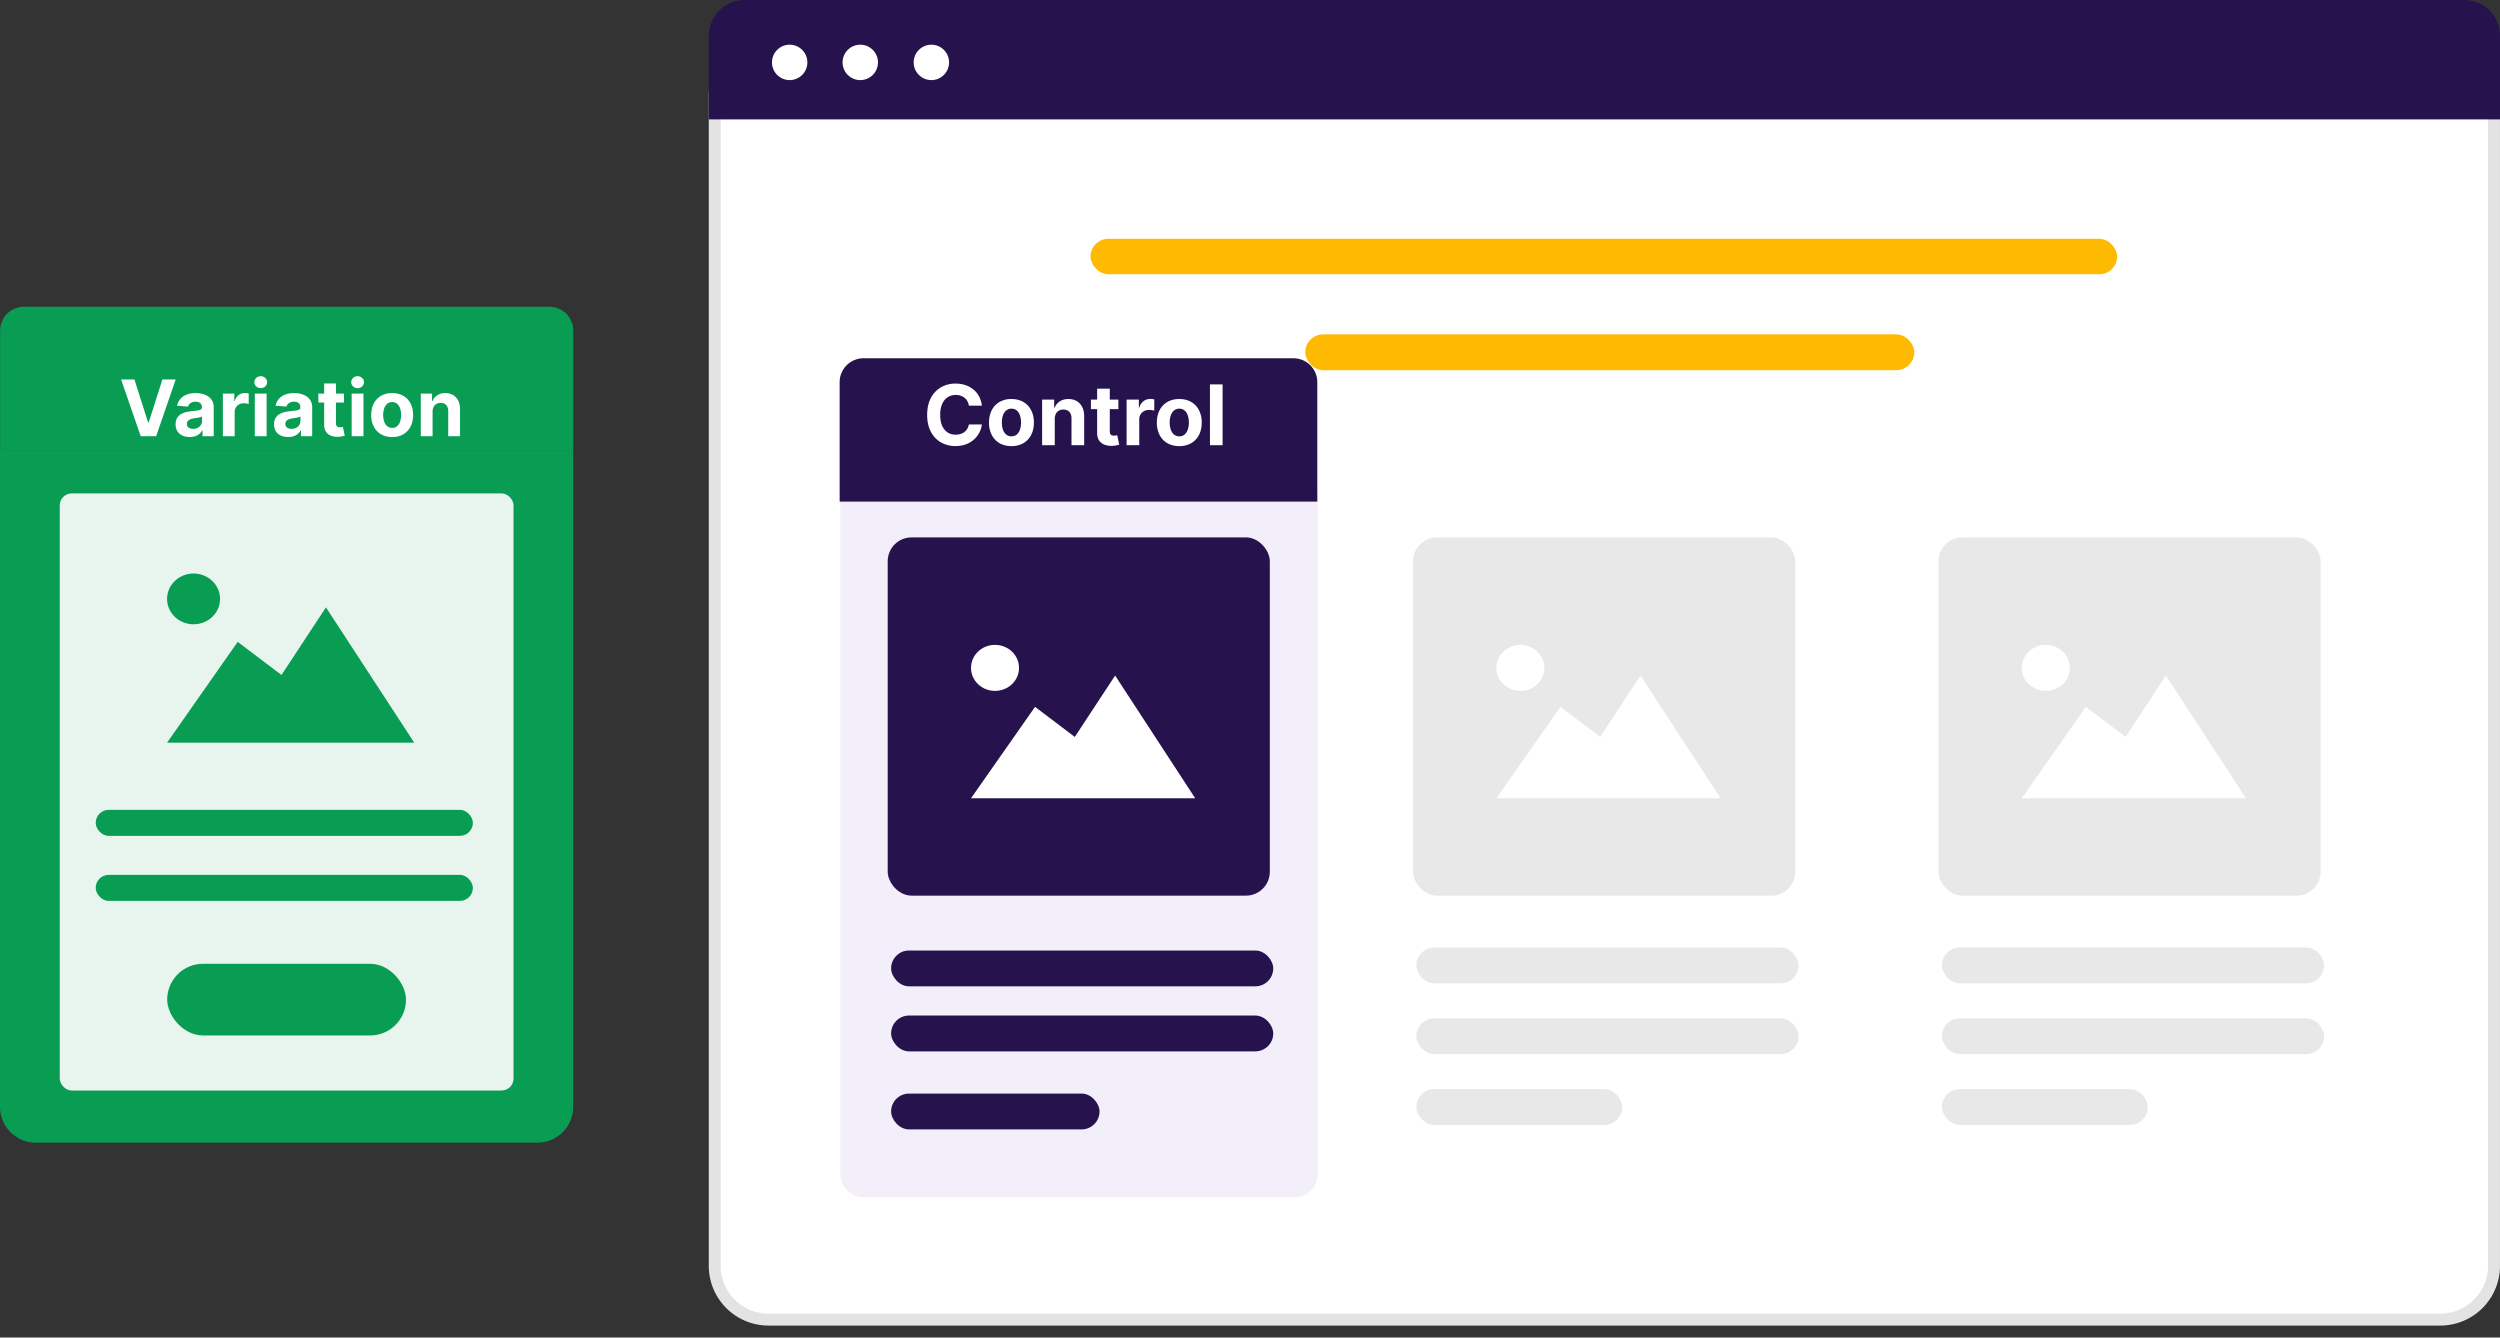
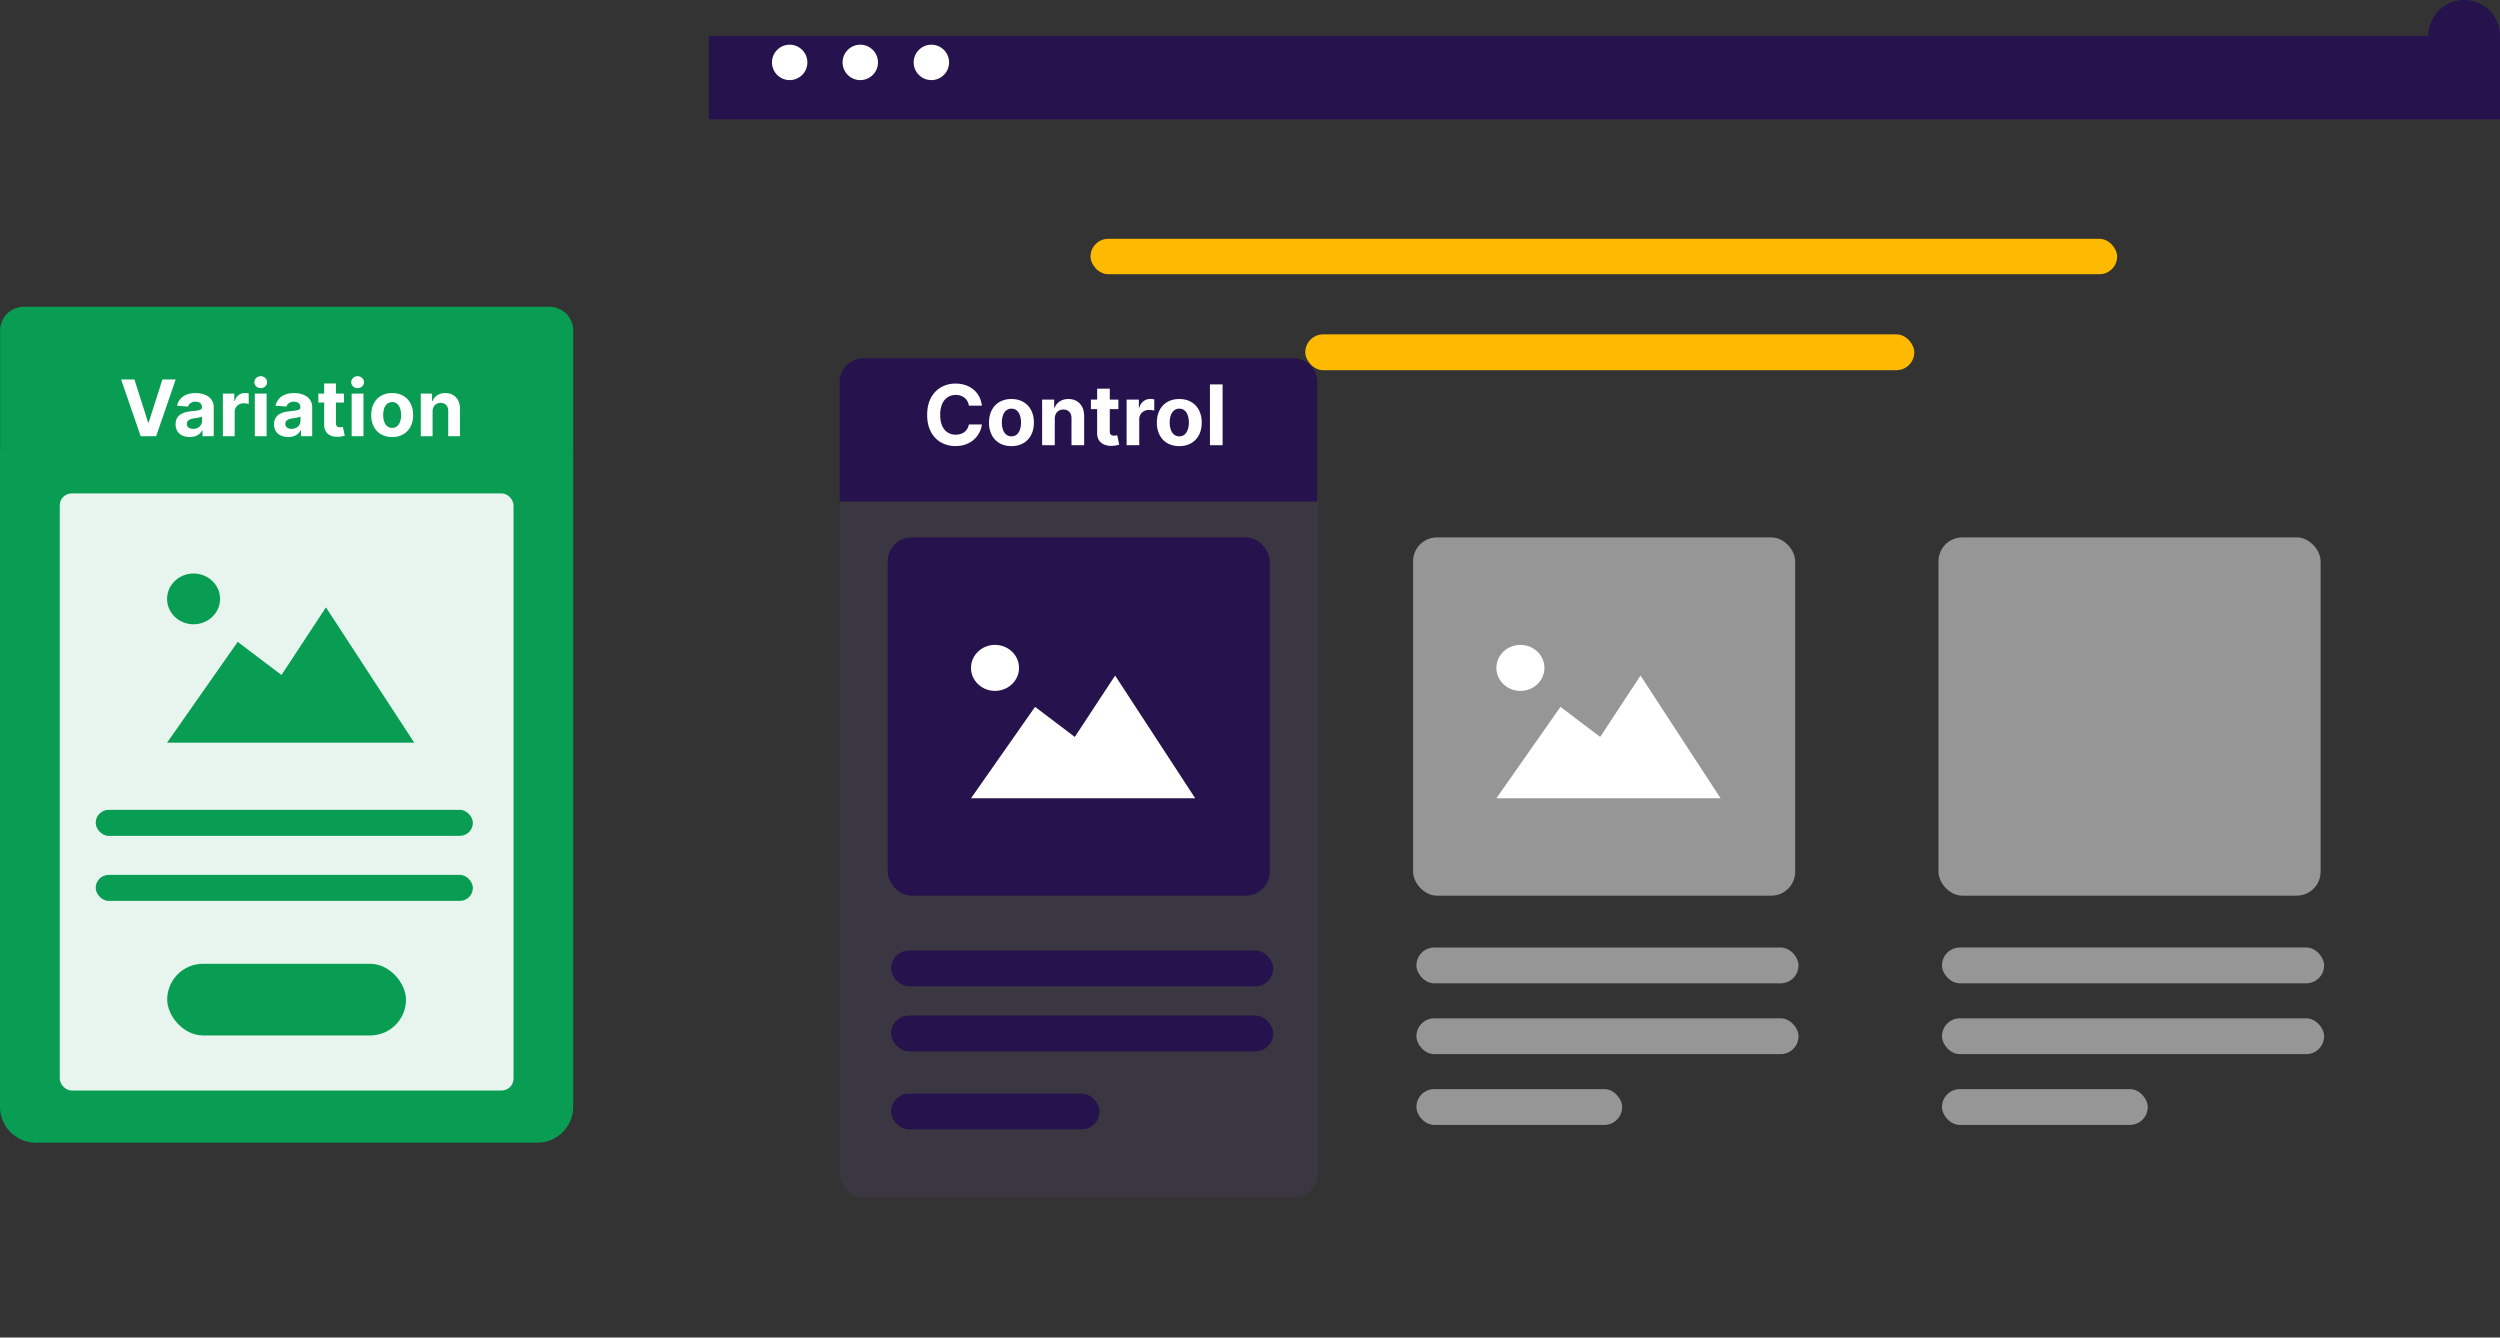
<svg xmlns="http://www.w3.org/2000/svg" width="200" height="107" fill="none">
  <rect width="100%" height="100%" fill="#333333" stroke="none" />
-   <path fill="#fff" stroke="#E3E3E3" stroke-width=".955" d="M57.18 7.644a4.299 4.299 0 0 1 4.3-4.3h133.742a4.3 4.3 0 0 1 4.299 4.3v93.625a4.3 4.3 0 0 1-4.299 4.299H61.48a4.3 4.3 0 0 1-4.3-4.299V7.644Z" />
-   <path fill="#26134D" fill-rule="evenodd" d="M56.703 2.866A2.866 2.866 0 0 1 59.57 0h137.564A2.866 2.866 0 0 1 200 2.866v6.687H56.703V2.866Z" clip-rule="evenodd" />
+   <path fill="#26134D" fill-rule="evenodd" d="M56.703 2.866h137.564A2.866 2.866 0 0 1 200 2.866v6.687H56.703V2.866Z" clip-rule="evenodd" />
  <rect width="82.13" height="2.832" x="87.242" y="19.106" fill="#FEBA01" rx="1.416" />
  <rect width="48.721" height="2.866" x="104.422" y="26.749" fill="#FEBA01" rx="1.433" />
  <path fill="#8A5EC8" fill-opacity=".1" d="M67.219 39.432h38.212v54.456a1.91 1.91 0 0 1-1.911 1.91H69.13a1.91 1.91 0 0 1-1.911-1.91V39.432Z" />
  <rect width="30.57" height="28.661" x="71.016" y="42.991" fill="#26134D" rx="1.911" />
  <path fill="#fff" d="M77.68 53.43c0-1.016.86-1.84 1.921-1.84s1.922.824 1.922 1.84c0 1.018-.86 1.841-1.922 1.841-1.06 0-1.921-.823-1.921-1.84Zm11.53.614-3.227 4.91-3.179-2.406-5.124 7.314h17.936l-6.406-9.818Z" />
  <rect width="30.57" height="2.866" x="71.289" y="76.04" fill="#26134D" rx="1.433" />
  <rect width="16.674" height="2.866" x="71.289" y="87.486" fill="#26134D" rx="1.433" />
  <rect width="30.57" height="2.866" x="71.289" y="81.243" fill="#26134D" rx="1.433" />
  <rect width="30.57" height="2.866" x="113.312" y="75.8" fill="#D8D8D8" fill-opacity=".6" rx="1.433" />
  <rect width="16.461" height="2.866" x="113.312" y="87.128" fill="#D8D8D8" fill-opacity=".6" rx="1.433" />
  <rect width="30.57" height="2.866" x="113.312" y="81.465" fill="#D8D8D8" fill-opacity=".6" rx="1.433" />
  <rect width="30.57" height="28.661" x="113.047" y="42.991" fill="#D8D8D8" fill-opacity=".6" rx="1.911" />
  <path fill="#fff" d="M119.711 53.43c0-1.016.861-1.84 1.922-1.84s1.921.824 1.921 1.84c0 1.018-.86 1.842-1.921 1.842s-1.922-.824-1.922-1.841Zm11.53.614-3.227 4.91-3.178-2.406-5.125 7.315h17.936l-6.406-9.819Z" />
  <rect width="30.57" height="2.866" x="155.359" y="75.799" fill="#D8D8D8" fill-opacity=".6" rx="1.433" />
  <rect width="16.461" height="2.866" x="155.359" y="87.128" fill="#D8D8D8" fill-opacity=".6" rx="1.433" />
  <rect width="30.57" height="2.866" x="155.359" y="81.465" fill="#D8D8D8" fill-opacity=".6" rx="1.433" />
  <rect width="30.57" height="28.661" x="155.078" y="42.991" fill="#D8D8D8" fill-opacity=".6" rx="1.911" />
-   <path fill="#fff" d="M161.742 53.43c0-1.016.861-1.84 1.922-1.84s1.922.824 1.922 1.84c0 1.018-.861 1.842-1.922 1.842s-1.922-.824-1.922-1.841Zm11.531.614-3.228 4.91-3.178-2.406-5.125 7.315h17.937l-6.406-9.819Z" />
  <circle cx="63.174" cy="4.992" r="1.416" fill="#fff" />
  <circle cx="68.822" cy="4.992" r="1.416" fill="#fff" />
  <circle cx="74.51" cy="4.992" r="1.416" fill="#fff" />
  <path fill="#089D52" d="M0 36.003h45.855v52.544a2.866 2.866 0 0 1-2.866 2.866H2.866A2.866 2.866 0 0 1 0 88.547V36.003Z" />
  <rect width="36.302" height="47.768" x="4.781" y="39.472" fill="#fff" fill-opacity=".9" rx=".955" />
  <rect width="30.174" height="2.081" x="7.656" y="64.787" fill="#089D52" rx="1.041" />
  <rect width="19.106" height="5.732" x="13.375" y="77.103" fill="#089D52" rx="2.866" />
  <rect width="30.174" height="2.081" x="7.656" y="69.99" fill="#089D52" rx="1.041" />
  <path fill="#089D52" d="M13.367 47.913c0-1.12.95-2.03 2.118-2.03 1.17 0 2.119.91 2.119 2.03 0 1.121-.95 2.029-2.119 2.029-1.169 0-2.118-.908-2.118-2.03Zm12.709.676L22.519 54l-3.503-2.651-5.649 8.062h19.77l-7.061-10.822ZM.008 26.45a1.91 1.91 0 0 1 1.91-1.91h42.034a1.91 1.91 0 0 1 1.91 1.91v9.553H.008V26.45Z" />
  <path fill="#fff" d="m10.754 30.355 1.097 3.45h.042l1.1-3.45h1.064l-1.565 4.54h-1.237l-1.567-4.54h1.066Zm4.425 4.605c-.217 0-.41-.038-.58-.113a.935.935 0 0 1-.404-.34 1.017 1.017 0 0 1-.146-.562c0-.19.034-.348.104-.477a.842.842 0 0 1 .284-.31 1.38 1.38 0 0 1 .407-.178c.154-.04.315-.068.484-.084.198-.02.357-.04.479-.058a.68.68 0 0 0 .263-.084.185.185 0 0 0 .082-.164v-.013c0-.14-.044-.25-.133-.326-.087-.077-.211-.115-.372-.115a.661.661 0 0 0-.406.113.52.52 0 0 0-.2.279l-.873-.071a1.197 1.197 0 0 1 .765-.887c.207-.082.446-.124.718-.124.19 0 .37.022.544.067.174.044.328.113.463.206a1.002 1.002 0 0 1 .439.88v2.297H16.2v-.473h-.026a.962.962 0 0 1-.22.282c-.091.08-.202.143-.33.189a1.364 1.364 0 0 1-.446.066Zm.27-.652a.794.794 0 0 0 .369-.082.652.652 0 0 0 .25-.226.583.583 0 0 0 .091-.321v-.362a.504.504 0 0 1-.122.053 2.2 2.2 0 0 1-.17.043 8.443 8.443 0 0 1-.364.057 1.17 1.17 0 0 0-.29.078.464.464 0 0 0-.193.144.351.351 0 0 0-.07.222c0 .128.047.227.14.294a.61.61 0 0 0 .36.1Zm2.38.588V31.49h.916v.595h.036a.88.88 0 0 1 .312-.48.821.821 0 0 1 .506-.163 1.433 1.433 0 0 1 .297.033v.838a1.644 1.644 0 0 0-.4-.051.756.756 0 0 0-.372.09.67.67 0 0 0-.35.617v1.927h-.944Zm2.555 0V31.49h.945v3.406h-.945Zm.475-3.845a.513.513 0 0 1-.362-.14.453.453 0 0 1-.148-.338c0-.13.05-.242.148-.335a.509.509 0 0 1 .362-.142.5.5 0 0 1 .359.142.45.45 0 0 1 0 .674.506.506 0 0 1-.36.14Zm2.197 3.909c-.217 0-.41-.038-.58-.113a.935.935 0 0 1-.404-.34 1.016 1.016 0 0 1-.146-.562c0-.19.034-.348.104-.477a.844.844 0 0 1 .284-.31 1.38 1.38 0 0 1 .407-.178c.154-.04.315-.068.484-.084.198-.02.357-.04.479-.058a.68.68 0 0 0 .264-.084.185.185 0 0 0 .081-.164v-.013c0-.14-.044-.25-.133-.326-.087-.077-.21-.115-.372-.115a.661.661 0 0 0-.406.113.52.52 0 0 0-.2.279l-.873-.071a1.197 1.197 0 0 1 .765-.887c.207-.082.447-.124.718-.124.19 0 .37.022.544.067.174.044.329.113.463.206a1.002 1.002 0 0 1 .439.88v2.297h-.896v-.473h-.026a.962.962 0 0 1-.22.282c-.091.08-.202.143-.33.189a1.363 1.363 0 0 1-.446.066Zm.27-.652a.794.794 0 0 0 .369-.082.652.652 0 0 0 .25-.226.583.583 0 0 0 .091-.321v-.362a.503.503 0 0 1-.122.053c-.05.015-.107.03-.17.043a8.452 8.452 0 0 1-.364.057c-.11.017-.208.042-.29.078a.464.464 0 0 0-.193.144.351.351 0 0 0-.07.222c0 .128.047.227.14.294a.61.61 0 0 0 .36.1Zm4.192-2.818v.71h-2.05v-.71h2.05Zm-1.585-.815h.944v3.174a.43.43 0 0 0 .04.204.22.22 0 0 0 .111.1c.049.02.105.029.169.029a.807.807 0 0 0 .133-.011c.044-.01.078-.016.102-.02l.148.703a2.642 2.642 0 0 1-.2.05c-.085.021-.19.034-.312.038a1.434 1.434 0 0 1-.599-.09.835.835 0 0 1-.396-.324.99.99 0 0 1-.14-.554v-3.3Zm2.2 4.22V31.49h.945v3.406h-.945Zm.475-3.844a.513.513 0 0 1-.362-.14.453.453 0 0 1-.148-.338c0-.13.05-.242.148-.335a.507.507 0 0 1 .362-.142.5.5 0 0 1 .359.142.45.45 0 0 1 0 .674.505.505 0 0 1-.36.14Zm2.765 3.911a1.74 1.74 0 0 1-.894-.22 1.503 1.503 0 0 1-.578-.616 1.985 1.985 0 0 1-.204-.92c0-.351.068-.659.204-.922.136-.264.329-.47.578-.616.252-.148.55-.222.894-.222s.641.074.891.222c.251.146.445.352.58.616.137.263.205.57.205.922 0 .35-.068.656-.204.92-.136.264-.33.469-.581.617-.25.146-.547.22-.891.22Zm.004-.731a.587.587 0 0 0 .393-.133.825.825 0 0 0 .237-.368c.055-.156.082-.332.082-.53s-.027-.375-.082-.53a.826.826 0 0 0-.237-.368.582.582 0 0 0-.393-.135.602.602 0 0 0-.399.135.833.833 0 0 0-.242.368 1.63 1.63 0 0 0-.08.53c0 .198.027.374.08.53a.832.832 0 0 0 .242.368.613.613 0 0 0 .4.133Zm3.23-1.304v1.969h-.944V31.49h.9v.601h.04a.95.95 0 0 1 .38-.47 1.15 1.15 0 0 1 .644-.175c.237 0 .443.052.619.155.176.104.312.252.41.444.098.19.146.418.146.682v2.169h-.944v-2c.001-.208-.052-.371-.16-.488a.573.573 0 0 0-.445-.177.677.677 0 0 0-.337.082.57.57 0 0 0-.226.24.83.83 0 0 0-.083.374Z" />
  <path fill="#26134D" d="M67.172 30.572a1.91 1.91 0 0 1 1.91-1.91h34.391a1.91 1.91 0 0 1 1.911 1.91v9.554H67.172v-9.554Z" />
  <path fill="#fff" d="M78.55 32.456h-1.04a1.017 1.017 0 0 0-.117-.358.912.912 0 0 0-.225-.27.993.993 0 0 0-.319-.172 1.217 1.217 0 0 0-.387-.06c-.251 0-.47.063-.657.188a1.199 1.199 0 0 0-.435.542 2.146 2.146 0 0 0-.154.86c0 .346.051.638.154.873.105.236.25.415.437.535.187.12.403.18.648.18.138 0 .266-.018.383-.054a.917.917 0 0 0 .544-.418 1.01 1.01 0 0 0 .128-.347l1.04.005a1.942 1.942 0 0 1-.632 1.2c-.179.16-.392.289-.641.384-.247.093-.526.14-.838.14a2.29 2.29 0 0 1-1.164-.295c-.34-.196-.61-.48-.807-.852-.197-.372-.295-.823-.295-1.351 0-.53.1-.982.3-1.354.199-.372.47-.655.811-.85a2.277 2.277 0 0 1 1.155-.295c.282 0 .543.04.783.119a2 2 0 0 1 .644.347c.187.15.339.335.456.553.119.219.195.469.228.75Zm2.366 3.233c-.369 0-.688-.079-.957-.236a1.61 1.61 0 0 1-.62-.66 2.128 2.128 0 0 1-.218-.985c0-.377.073-.706.218-.988a1.59 1.59 0 0 1 .62-.66 1.85 1.85 0 0 1 .957-.238c.37 0 .687.08.955.238.27.156.477.377.622.66.146.282.219.61.219.988 0 .373-.073.702-.219.985a1.604 1.604 0 0 1-.622.66 1.855 1.855 0 0 1-.955.236Zm.005-.784a.629.629 0 0 0 .42-.143.884.884 0 0 0 .255-.394c.058-.166.087-.355.087-.567 0-.212-.029-.402-.088-.568a.884.884 0 0 0-.254-.394.623.623 0 0 0-.42-.145.644.644 0 0 0-.427.145.891.891 0 0 0-.26.394 1.745 1.745 0 0 0-.085.568c0 .212.029.401.086.567a.891.891 0 0 0 .259.394.65.65 0 0 0 .427.143Zm3.46-1.397v2.11H83.37V31.97h.965v.643h.042c.081-.212.216-.38.406-.503.19-.125.42-.188.691-.188.254 0 .475.056.663.166.188.111.335.27.44.475.104.205.156.448.156.732v2.322H85.72v-2.142c.002-.223-.055-.397-.17-.522-.116-.127-.275-.19-.478-.19a.726.726 0 0 0-.36.088.613.613 0 0 0-.243.256.887.887 0 0 0-.088.401Zm5.089-1.538v.76h-2.197v-.76h2.197Zm-1.698-.874h1.011v3.4c0 .094.014.167.043.219.029.05.068.086.119.107a.5.5 0 0 0 .18.03.867.867 0 0 0 .143-.011l.109-.022.16.753a3.18 3.18 0 0 1-.215.055 1.714 1.714 0 0 1-.335.04 1.537 1.537 0 0 1-.64-.097.895.895 0 0 1-.426-.347 1.06 1.06 0 0 1-.15-.594v-3.533Zm2.357 4.521V31.97h.98v.636h.038a.941.941 0 0 1 .335-.513.88.88 0 0 1 .542-.176 1.54 1.54 0 0 1 .318.036v.898a1.767 1.767 0 0 0-.427-.055.81.81 0 0 0-.4.098.716.716 0 0 0-.375.66v2.063h-1.01Zm4.214.072a1.87 1.87 0 0 1-.957-.236 1.61 1.61 0 0 1-.62-.66 2.128 2.128 0 0 1-.218-.985c0-.377.073-.706.218-.988a1.59 1.59 0 0 1 .62-.66c.27-.159.588-.238.957-.238s.687.08.955.238c.269.156.476.377.622.66.146.282.218.61.218.988 0 .373-.072.702-.218.985a1.604 1.604 0 0 1-.622.66 1.855 1.855 0 0 1-.955.236Zm.005-.784a.629.629 0 0 0 .42-.143.882.882 0 0 0 .254-.394c.059-.166.088-.355.088-.567 0-.212-.03-.402-.088-.568a.882.882 0 0 0-.254-.394.623.623 0 0 0-.42-.145.644.644 0 0 0-.427.145.891.891 0 0 0-.26.394 1.745 1.745 0 0 0-.085.568c0 .212.029.401.086.567a.891.891 0 0 0 .258.394.65.65 0 0 0 .428.143Zm3.46-4.151v4.863h-1.012v-4.863h1.012Z" />
</svg>